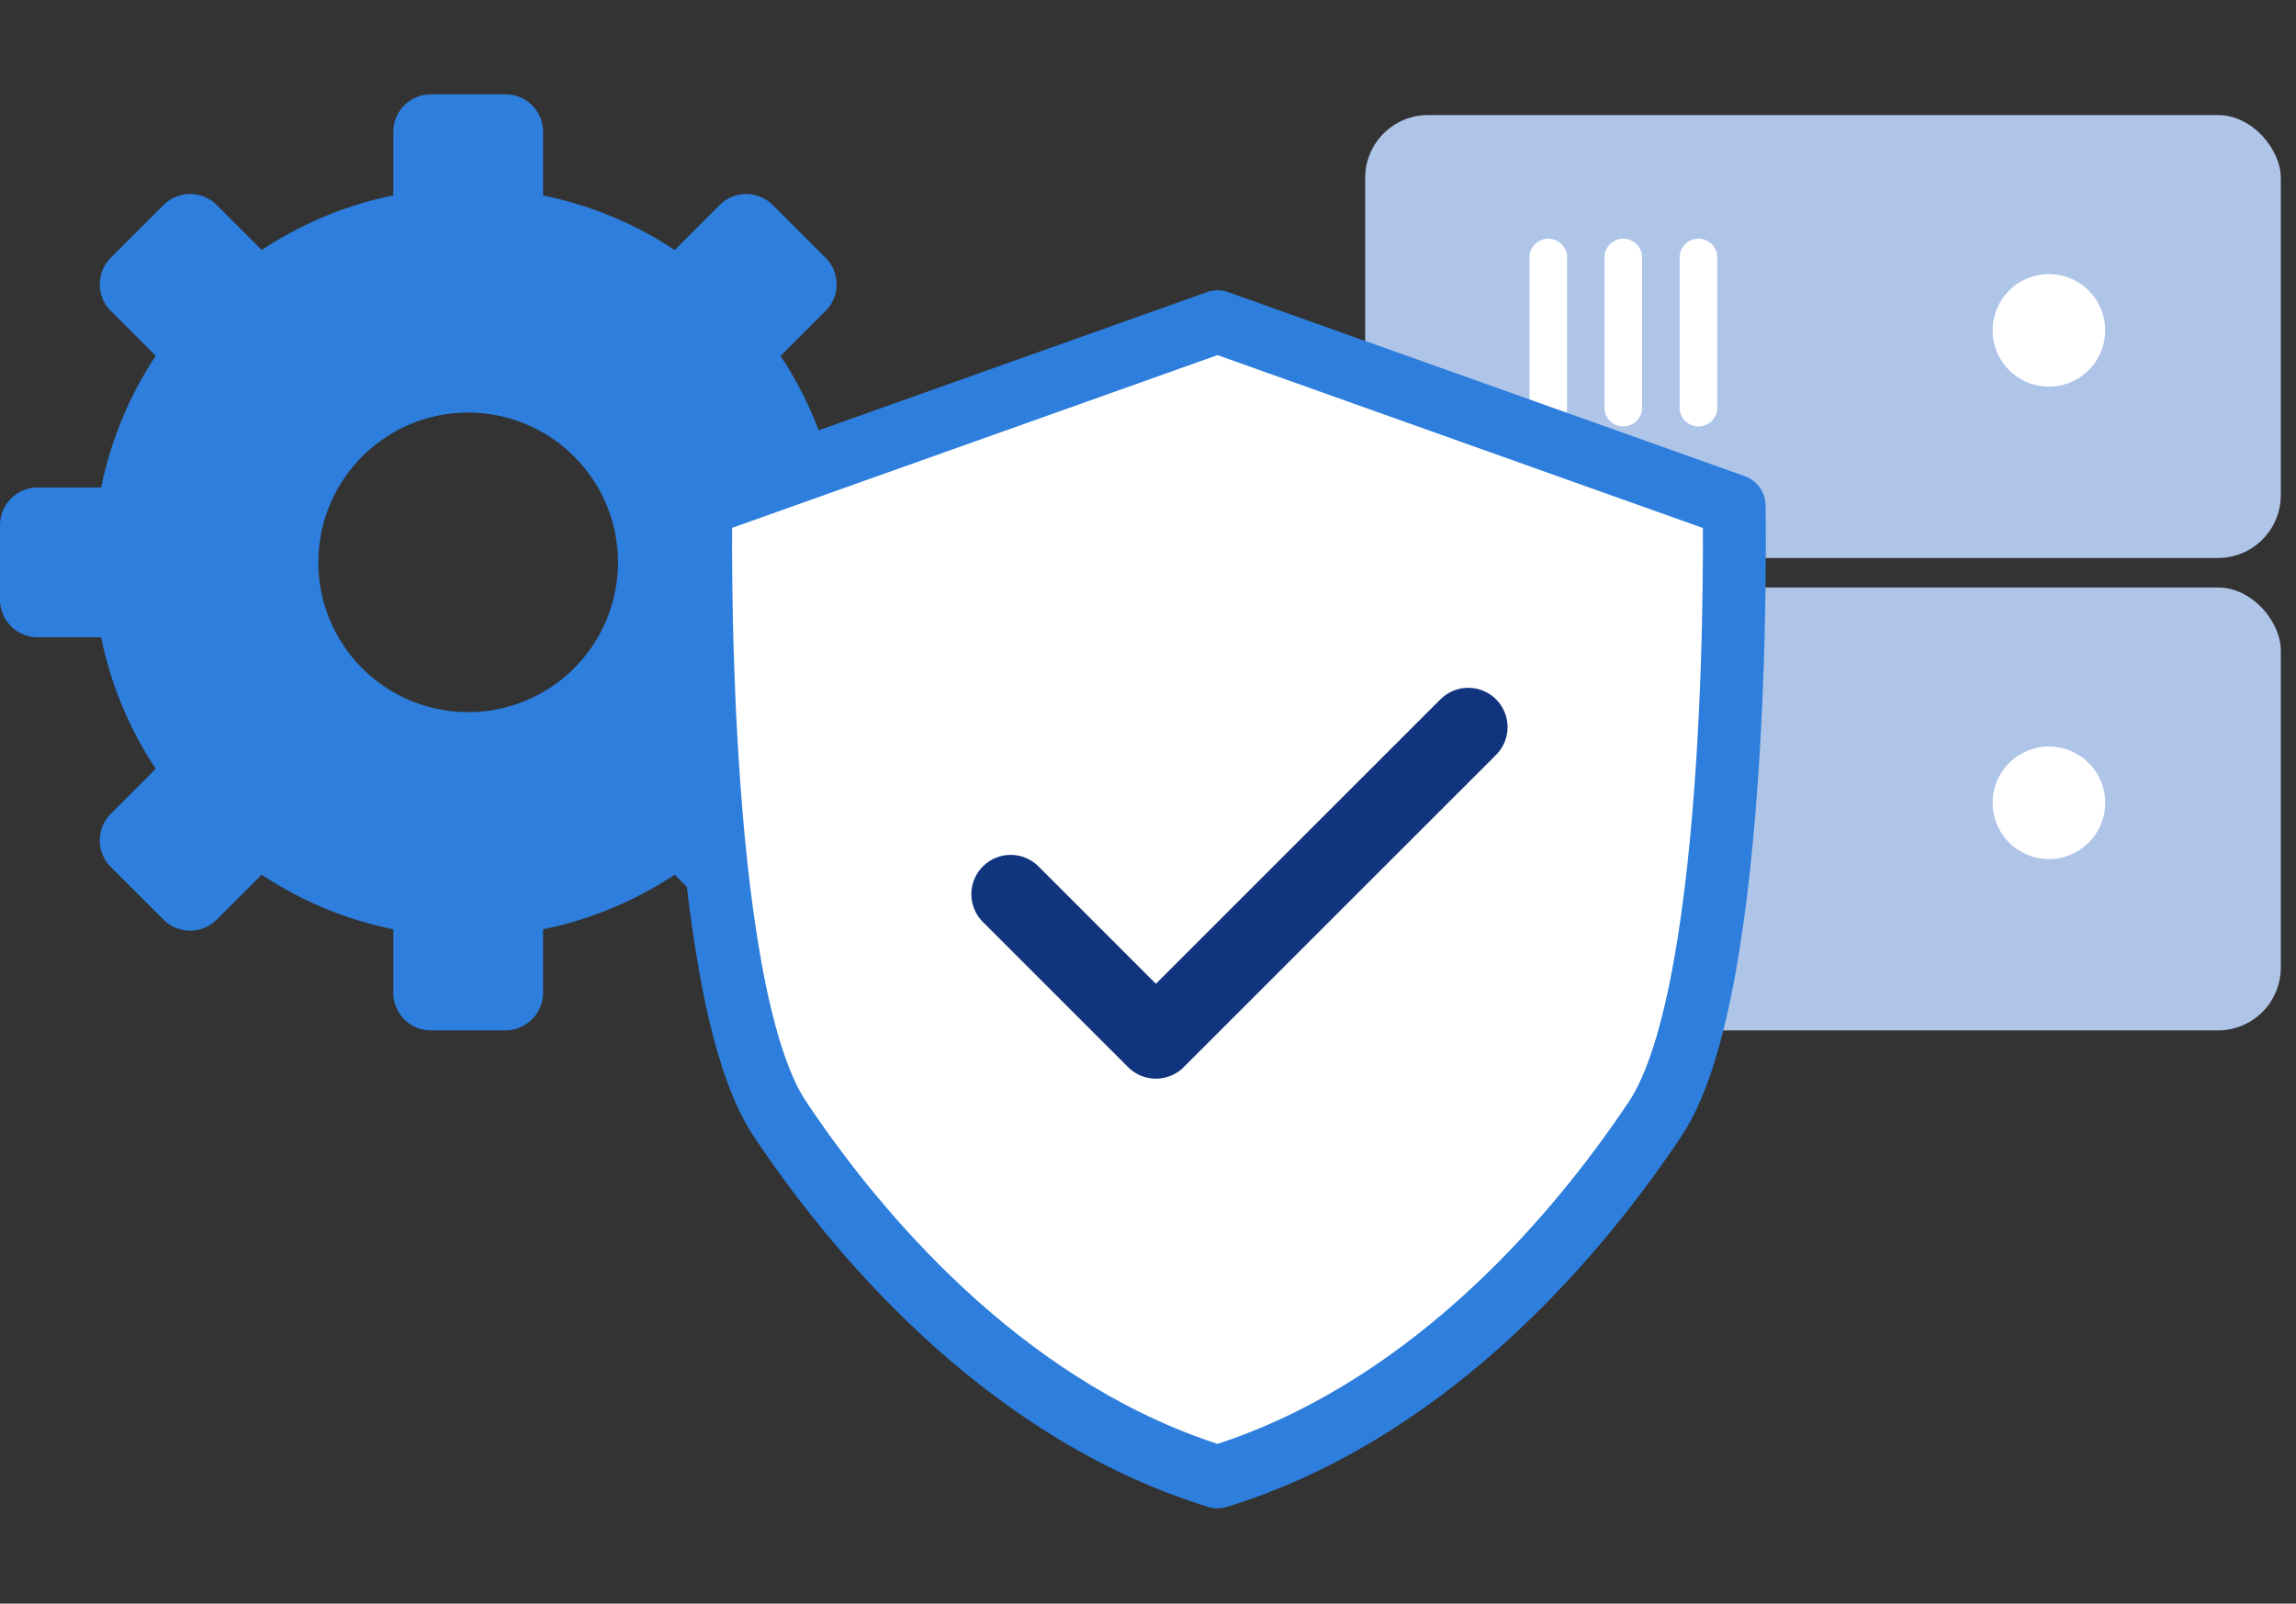
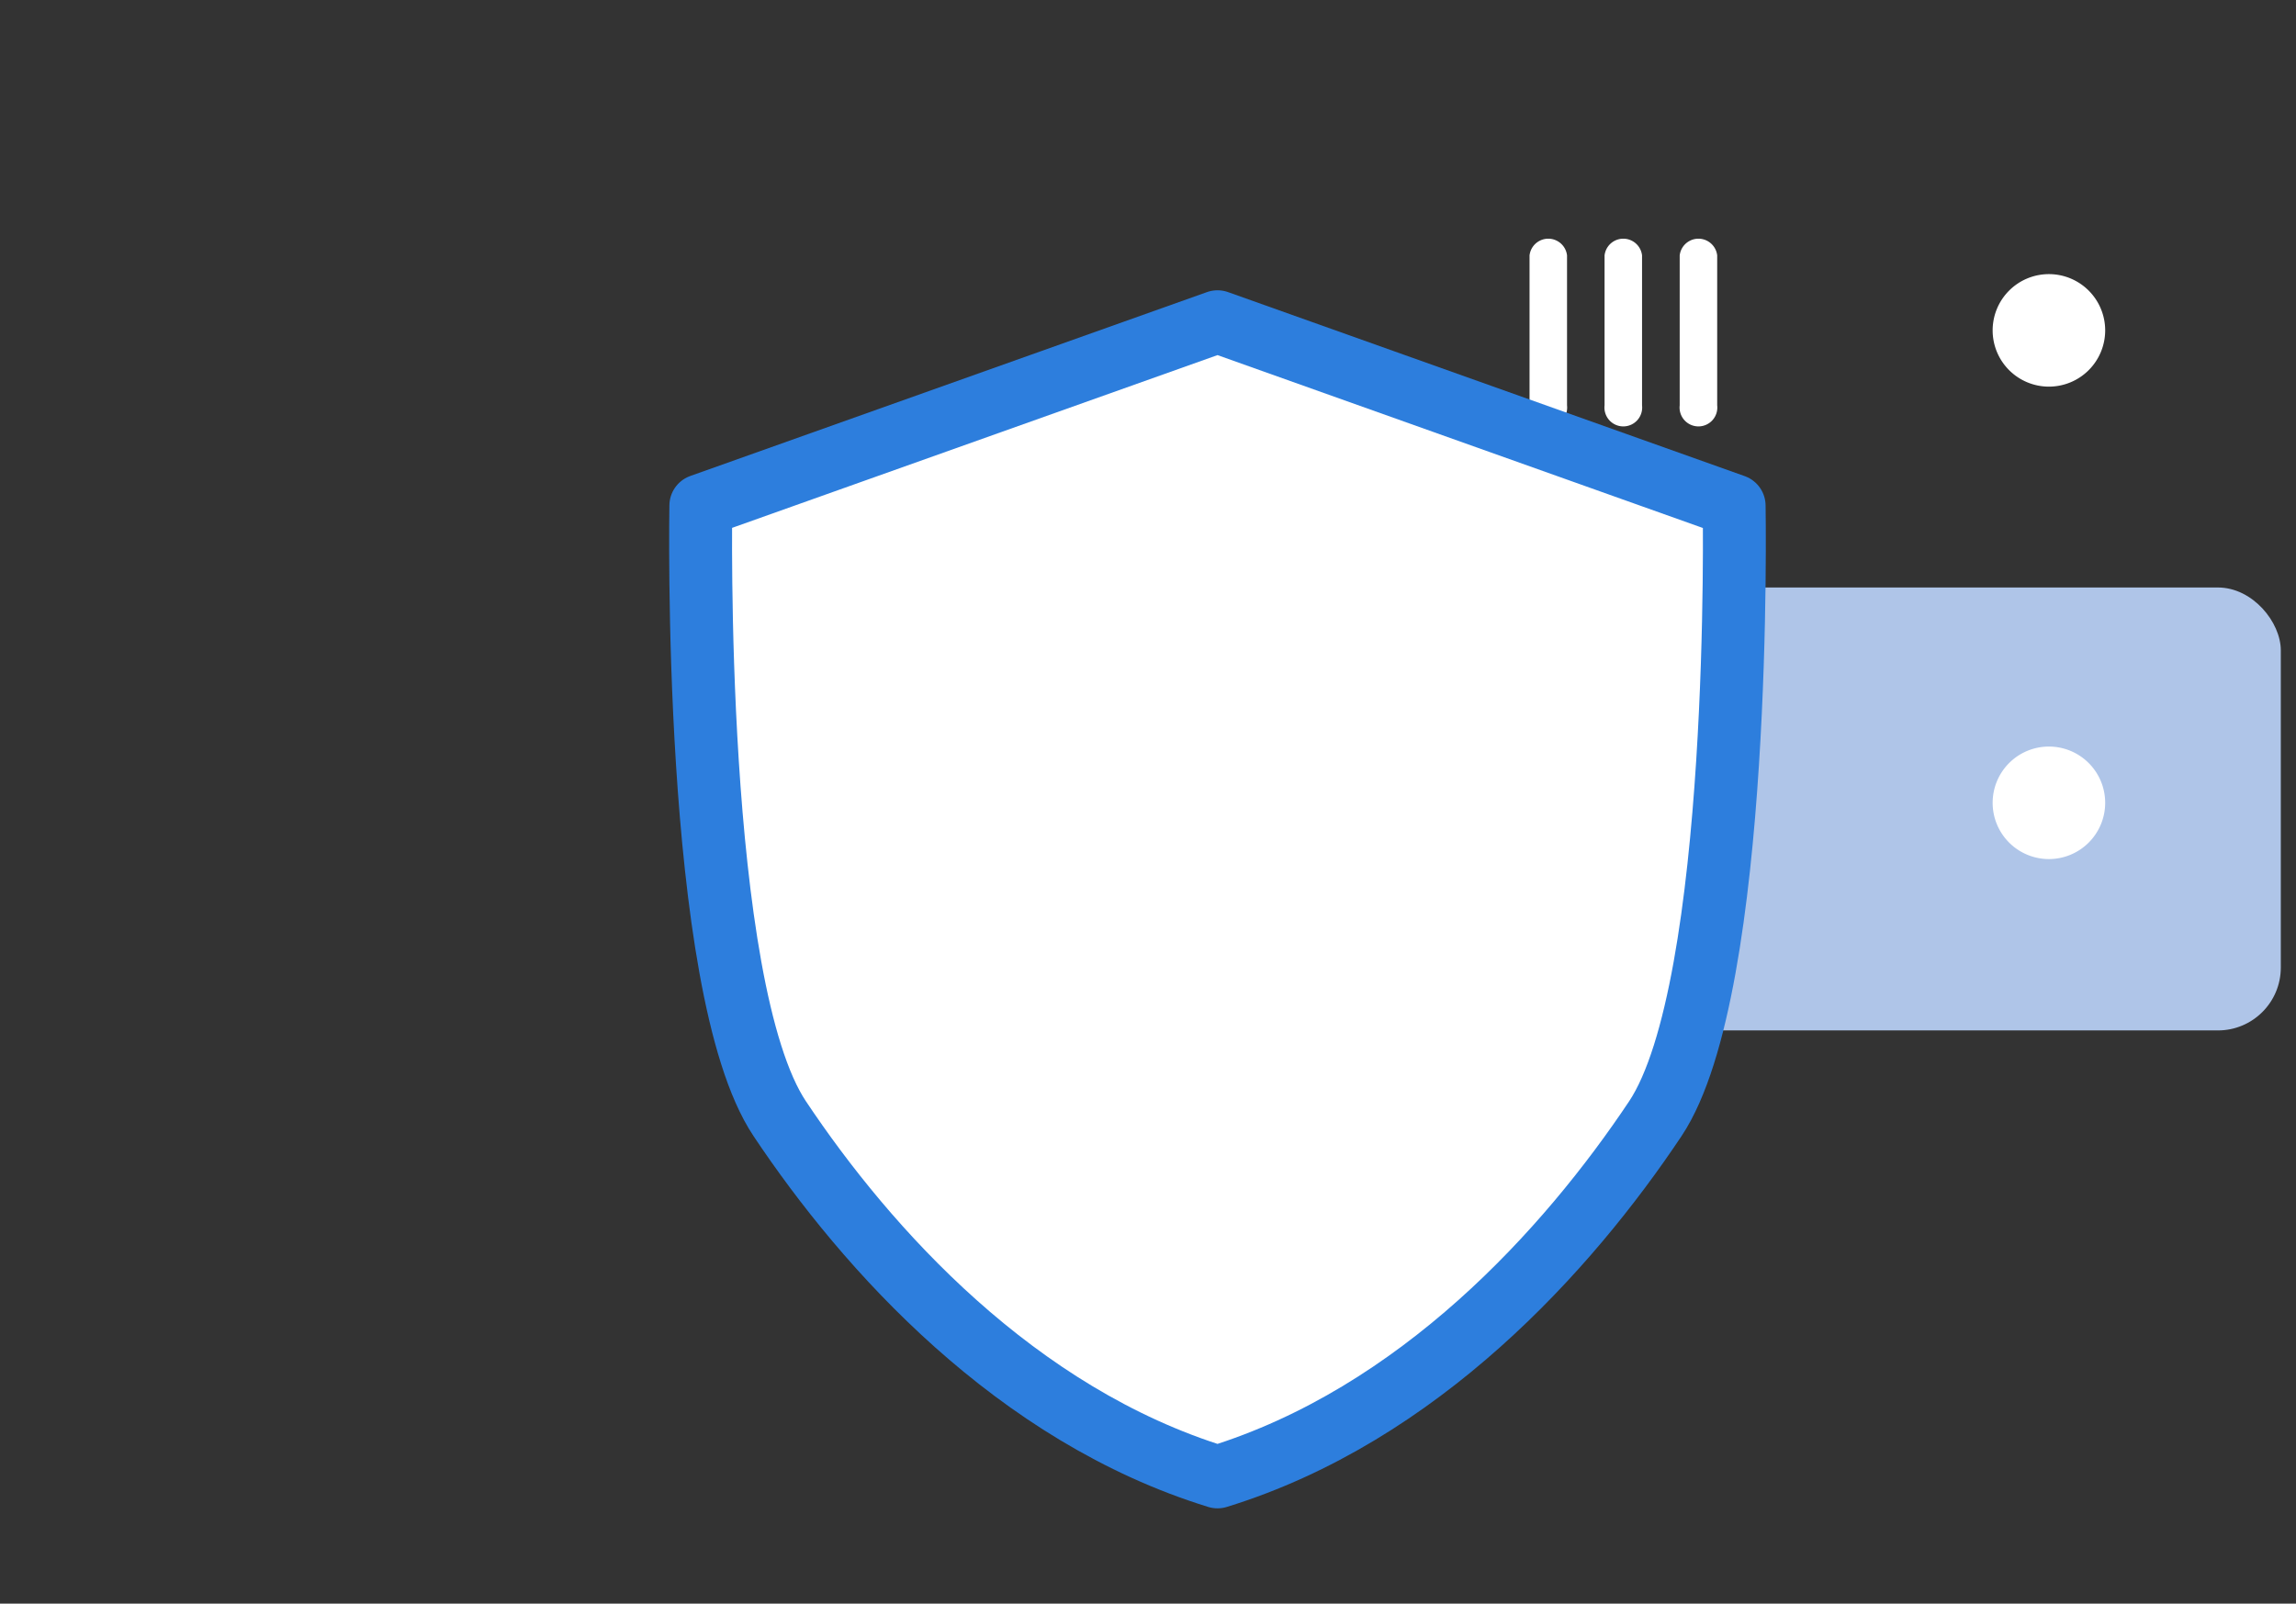
<svg xmlns="http://www.w3.org/2000/svg" width="73" height="51" viewBox="0 0 73 51">
  <rect x="0" y="0" width="73" height="51" fill="#333333" stroke="none" />
  <g id="icon-service.svg" transform="translate(-573.357 -2624)">
    <rect id="長方形_188" data-name="長方形 188" width="73" height="51" transform="translate(573.357 2624)" fill="#fff" opacity="0" />
    <g id="グループ_90" data-name="グループ 90" transform="translate(616.762 2642.684)">
      <g id="グループ_82" data-name="グループ 82" transform="translate(0 0)">
        <rect id="長方形_118" data-name="長方形 118" width="29.112" height="14.087" rx="2" transform="translate(0 0)" fill="#afc5e8" />
      </g>
      <g id="グループ_83" data-name="グループ 83" transform="translate(5.226 3.868)">
        <path id="パス_59" data-name="パス 59" d="M70.924,184.106a.6.6,0,1,1-1.192,0v-4.77a.6.6,0,0,1,1.192,0Z" transform="translate(-69.732 -178.741)" fill="#fff" />
-         <path id="パス_60" data-name="パス 60" d="M75.46,184.106a.6.6,0,1,1-1.192,0v-4.77a.6.6,0,0,1,1.192,0Z" transform="translate(-71.883 -178.741)" fill="#fff" />
-         <path id="パス_61" data-name="パス 61" d="M80,184.106a.6.6,0,1,1-1.192,0v-4.77a.6.6,0,0,1,1.192,0Z" transform="translate(-74.034 -178.741)" fill="#fff" />
        <path id="パス_62" data-name="パス 62" d="M99.867,184.585a1.789,1.789,0,1,1,1.789-1.789A1.789,1.789,0,0,1,99.867,184.585Z" transform="translate(-83.354 -179.816)" fill="#fff" />
      </g>
    </g>
-     <path id="パス_67" data-name="パス 67" d="M1375.037,148.568h-2.026a11.83,11.83,0,0,0-1.736-4.184l1.434-1.434a1.194,1.194,0,0,0,0-1.684l-1.684-1.684a1.194,1.194,0,0,0-1.684,0l-1.433,1.434a11.825,11.825,0,0,0-4.184-1.736v-2.026a1.194,1.194,0,0,0-1.191-1.19h-2.381a1.194,1.194,0,0,0-1.19,1.19v2.025a11.829,11.829,0,0,0-4.184,1.736l-1.434-1.434a1.194,1.194,0,0,0-1.684,0l-1.685,1.684a1.2,1.2,0,0,0,0,1.684l1.434,1.433a11.84,11.84,0,0,0-1.736,4.185h-2.025a1.2,1.2,0,0,0-1.191,1.191v2.382a1.194,1.194,0,0,0,1.191,1.19h2.024a11.843,11.843,0,0,0,1.736,4.185l-1.433,1.433a1.2,1.2,0,0,0,0,1.684l1.685,1.684a1.194,1.194,0,0,0,1.684,0l1.433-1.433a11.849,11.849,0,0,0,4.185,1.736v2.024a1.194,1.194,0,0,0,1.19,1.191h2.381a1.2,1.2,0,0,0,1.191-1.191v-2.025a11.844,11.844,0,0,0,4.184-1.736l1.433,1.434a1.194,1.194,0,0,0,1.684,0l1.684-1.684a1.194,1.194,0,0,0,0-1.684l-1.433-1.434a11.833,11.833,0,0,0,1.736-4.184h2.026a1.194,1.194,0,0,0,1.19-1.19v-2.382A1.194,1.194,0,0,0,1375.037,148.568Zm-13.694,7.144a4.763,4.763,0,1,1,4.762-4.763A4.764,4.764,0,0,1,1361.343,155.712Z" transform="translate(-773.1 2490.936)" fill="#2d7edd" />
    <g id="グループ_93" data-name="グループ 93" transform="translate(616.762 2627.659)">
      <g id="グループ_82-2" data-name="グループ 82" transform="translate(0 0)">
-         <rect id="長方形_118-2" data-name="長方形 118" width="29.112" height="14.087" rx="2" transform="translate(0 0)" fill="#afc5e8" />
-       </g>
+         </g>
      <g id="グループ_83-2" data-name="グループ 83" transform="translate(5.226 3.868)">
        <path id="パス_59-2" data-name="パス 59" d="M70.924,184.106a.6.6,0,1,1-1.192,0v-4.77a.6.6,0,0,1,1.192,0Z" transform="translate(-69.732 -178.741)" fill="#fff" />
        <path id="パス_60-2" data-name="パス 60" d="M75.46,184.106a.6.6,0,1,1-1.192,0v-4.77a.6.6,0,0,1,1.192,0Z" transform="translate(-71.883 -178.741)" fill="#fff" />
        <path id="パス_61-2" data-name="パス 61" d="M80,184.106a.6.6,0,1,1-1.192,0v-4.77a.6.6,0,0,1,1.192,0Z" transform="translate(-74.034 -178.741)" fill="#fff" />
        <path id="パス_62-2" data-name="パス 62" d="M99.867,184.585a1.789,1.789,0,1,1,1.789-1.789A1.789,1.789,0,0,1,99.867,184.585Z" transform="translate(-83.354 -179.816)" fill="#fff" />
      </g>
    </g>
    <g id="グループ_75" data-name="グループ 75" transform="translate(595.632 2634.232)">
      <g id="グループ_72" data-name="グループ 72">
        <path id="パス_57" data-name="パス 57" d="M728.907,833.238c6.405-1.973,11.136-7.218,13.92-11.392s2.506-19.494,2.506-19.494L728.907,796.5l-16.427,5.848s-.279,15.317,2.506,19.494S722.5,831.265,728.907,833.238Z" transform="translate(-712.472 -796.5)" fill="#fff" stroke="#2d7edd" stroke-linecap="round" stroke-linejoin="round" stroke-miterlimit="10" stroke-width="2" />
-         <path id="パス_58" data-name="パス 58" d="M223.279,705.732l4.617,4.617,9.931-9.93" transform="translate(-213.42 -687.526)" fill="none" stroke="#10347e" stroke-linecap="round" stroke-linejoin="round" stroke-width="2.5" />
      </g>
    </g>
  </g>
</svg>